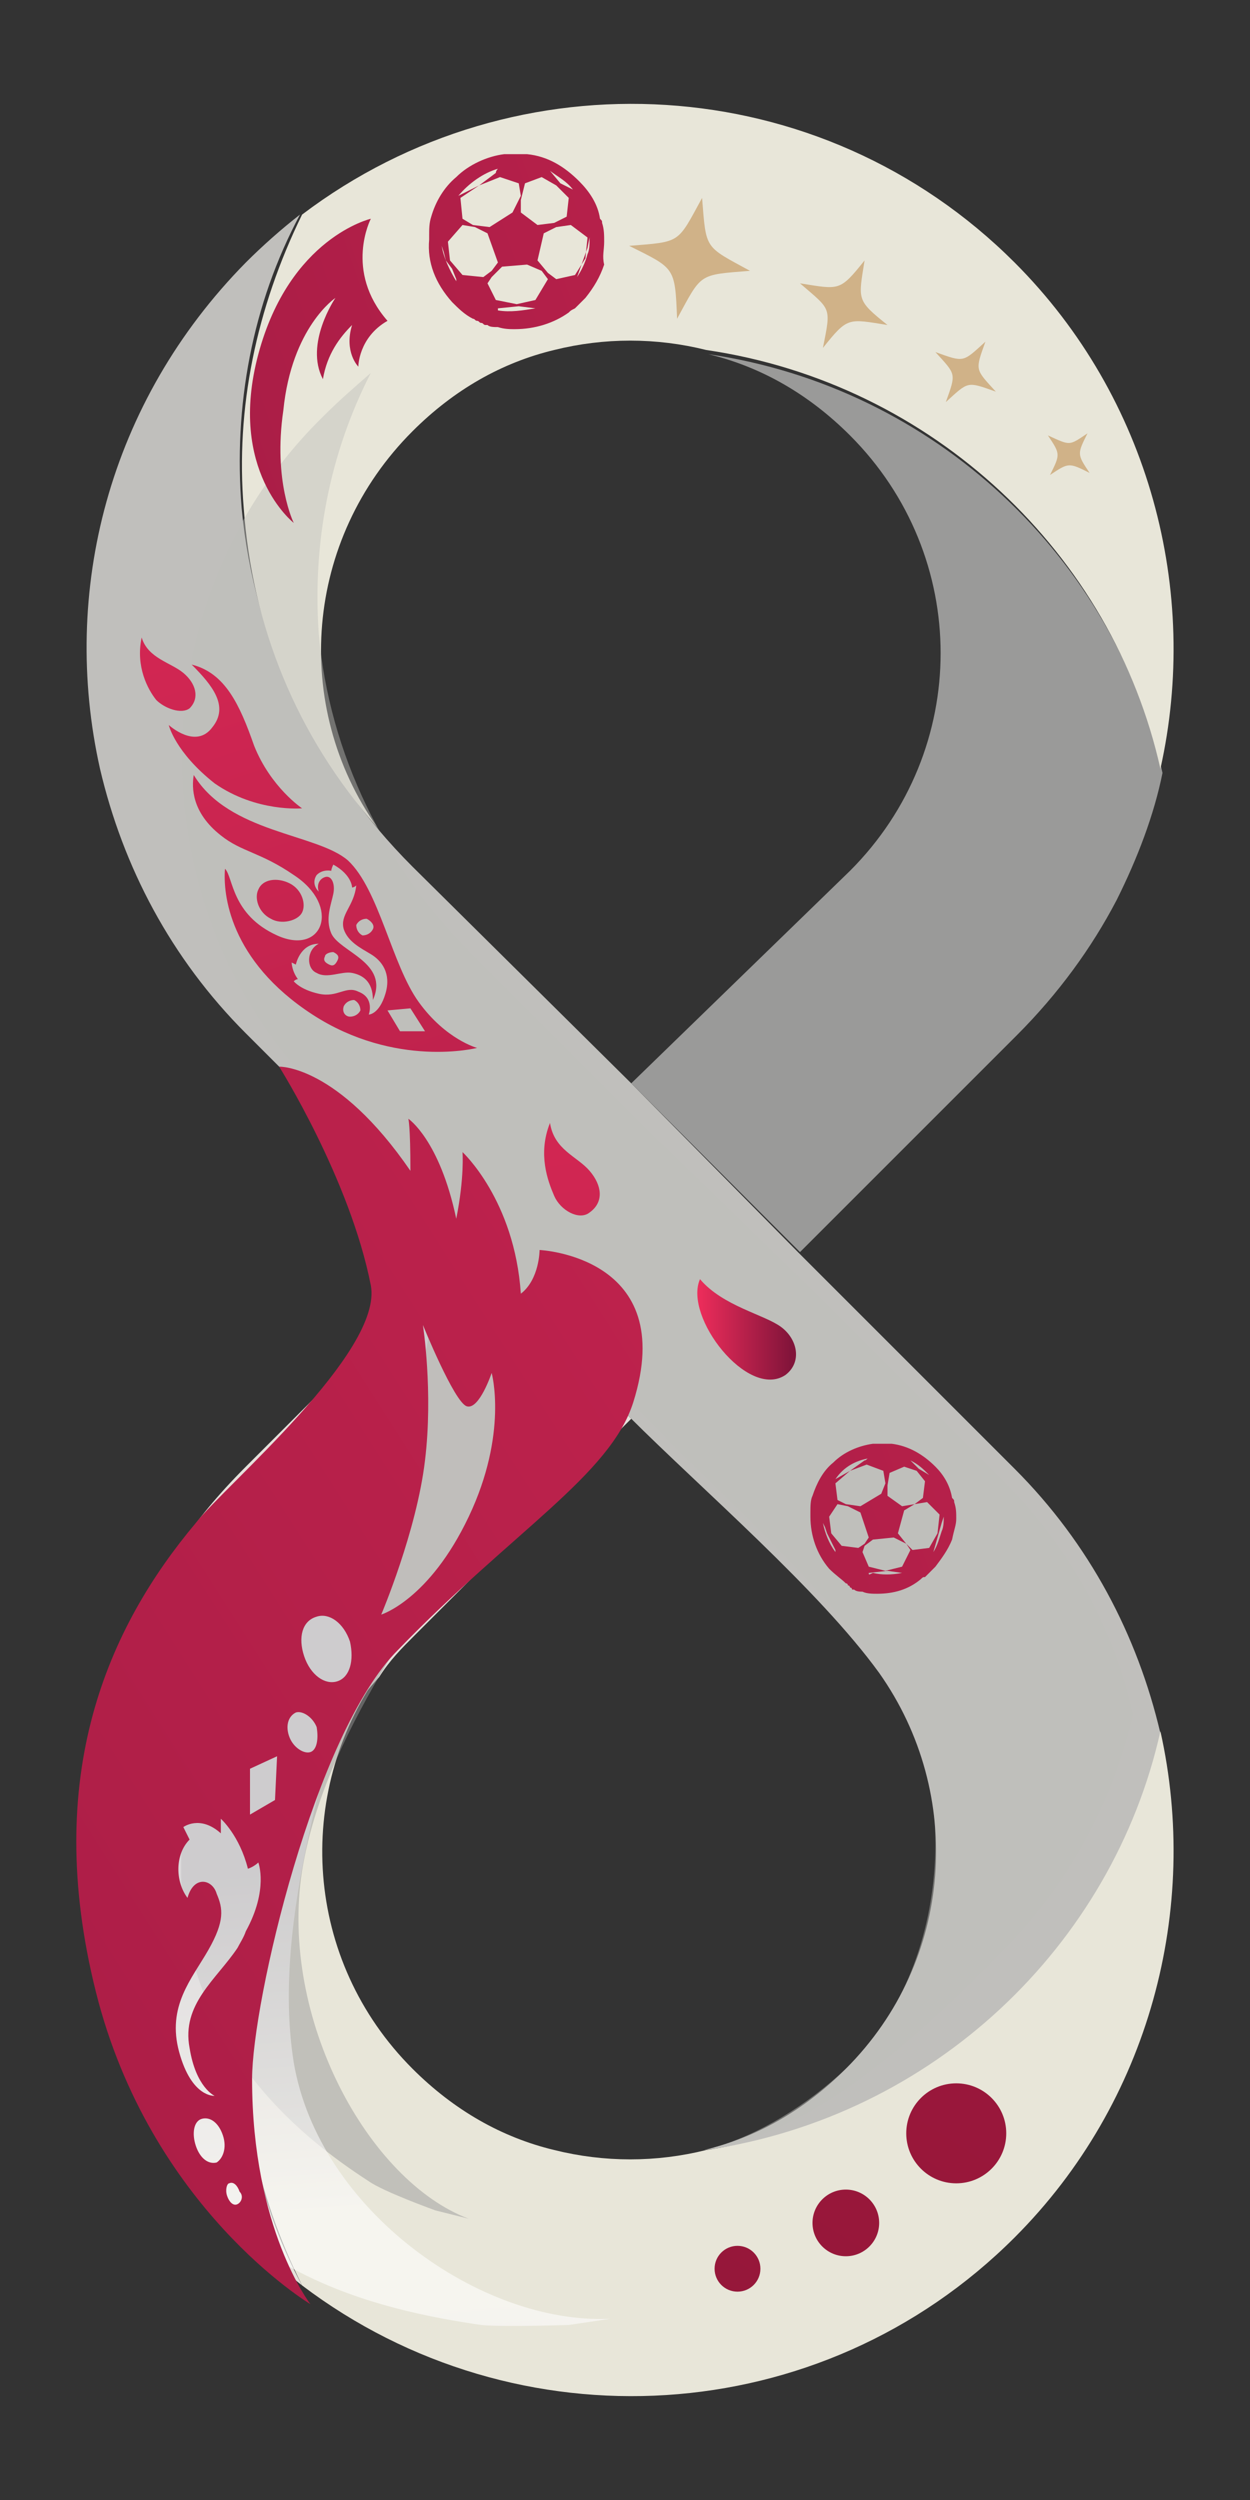
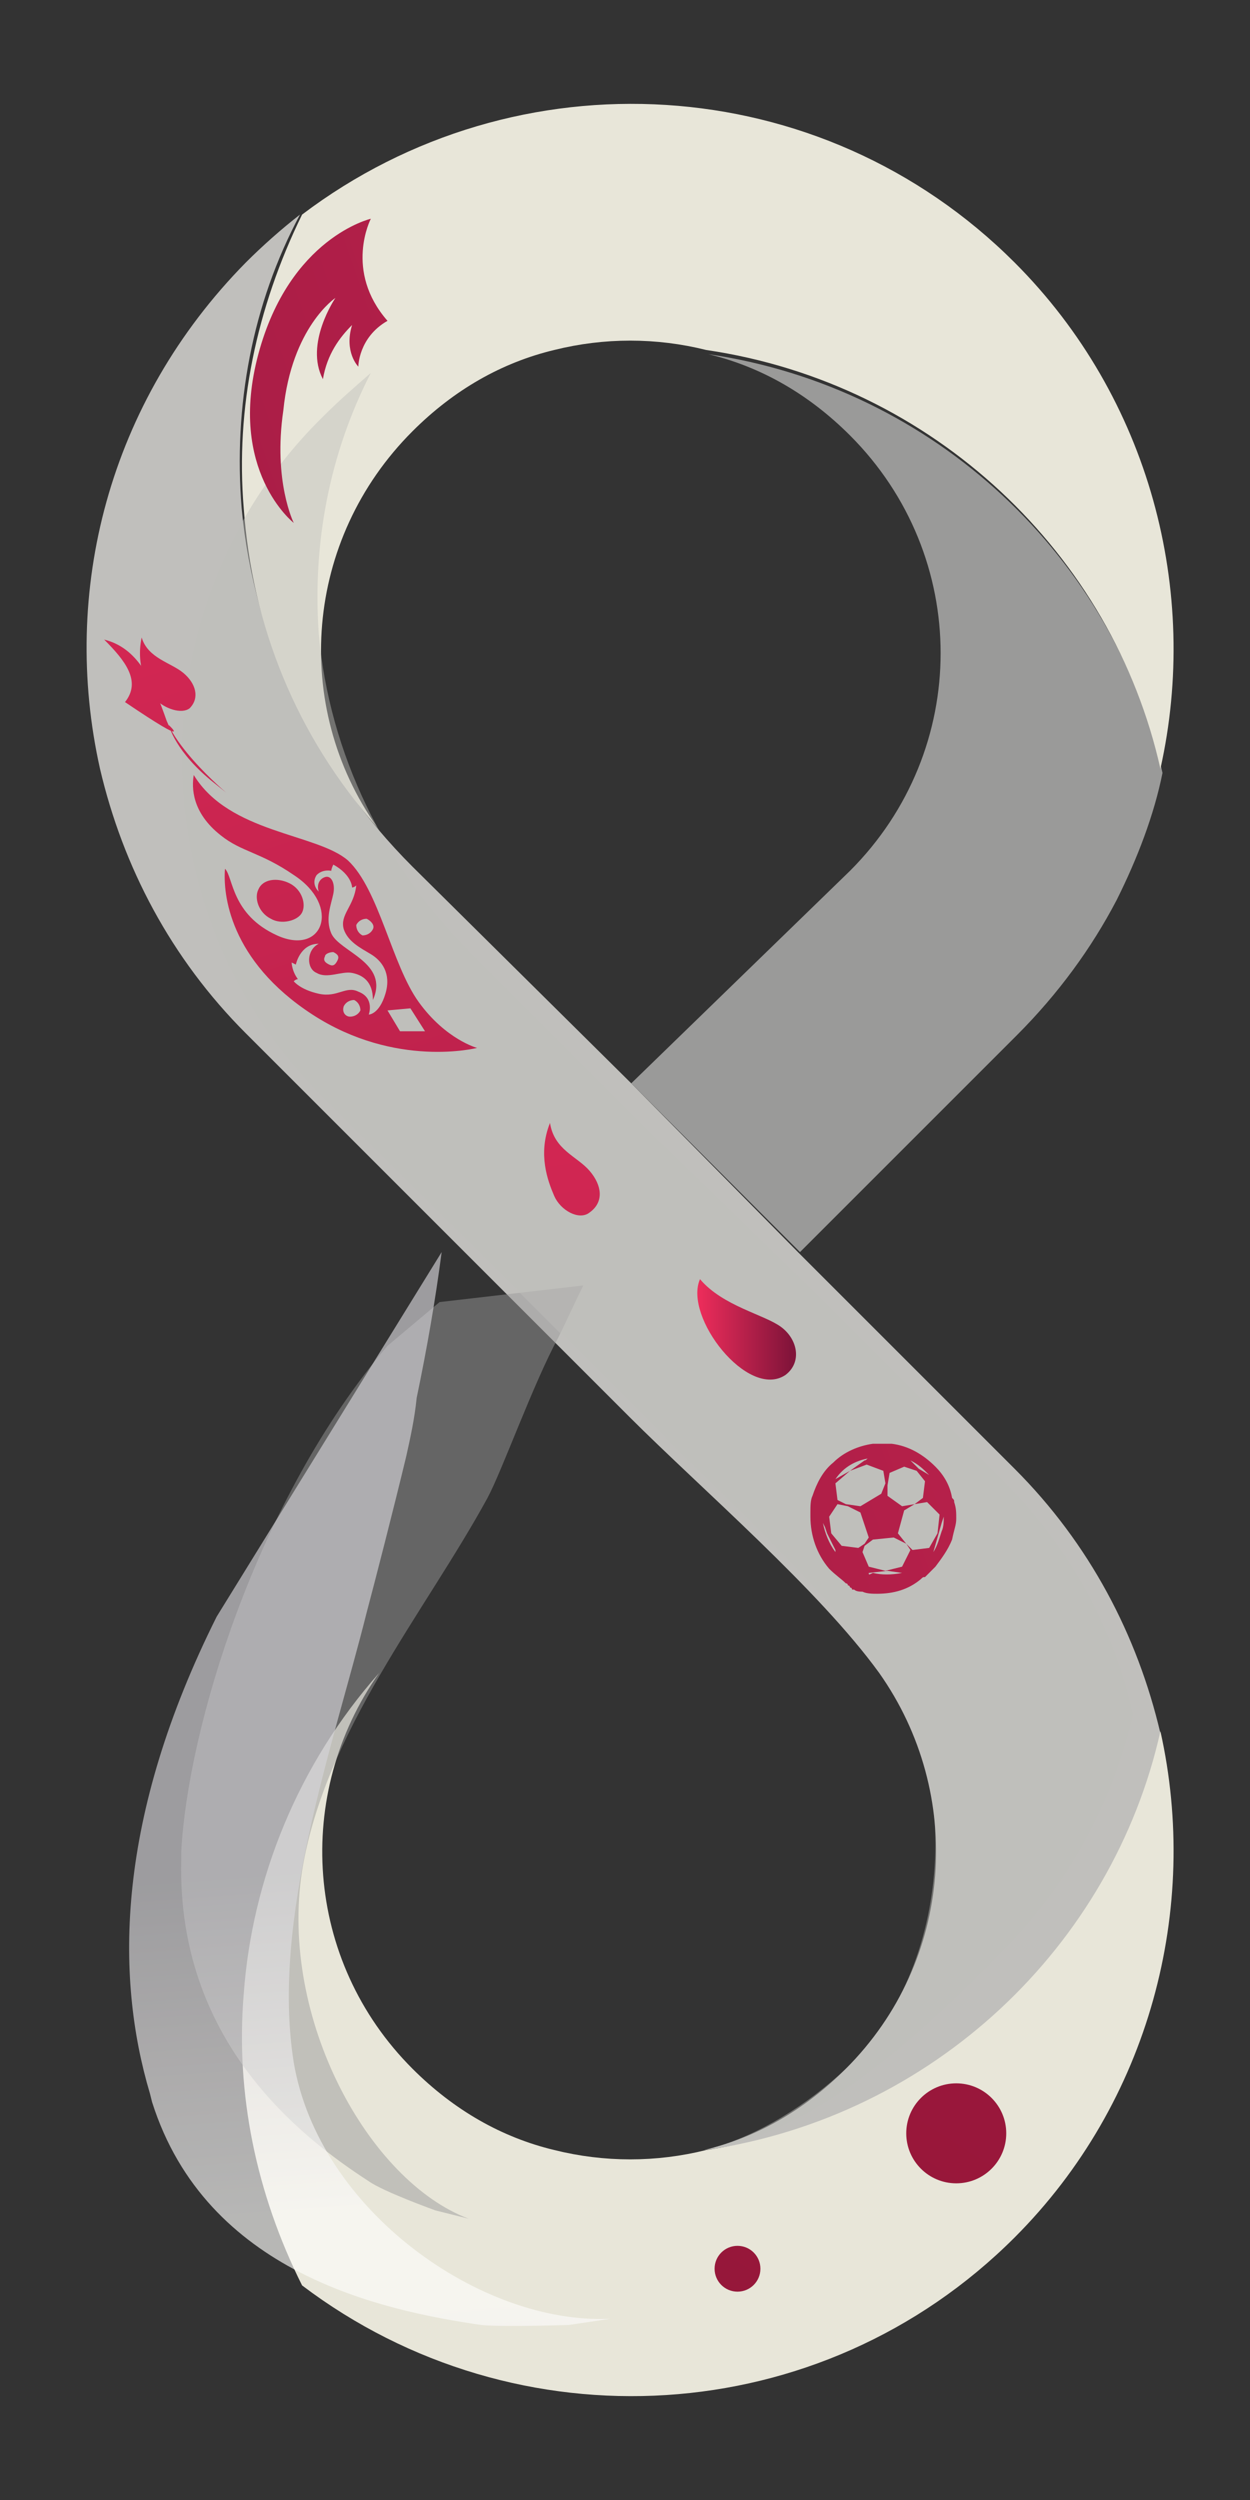
<svg xmlns="http://www.w3.org/2000/svg" version="1.1" id="Layer_1" x="0px" y="0px" viewBox="0 0 60 120" style="enable-background:new 0 0 60 120;" xml:space="preserve">
  <rect x="0" y="0" width="60" height="120" fill="#333333" stroke="none" />
  <style type="text/css">
	.st0{fill:#E5E1DC;}
	.st1{fill:#9A9A99;}
	.st2{fill:#C0BFBC;}
	.st3{fill:#E8E6D9;}
	.st4{opacity:0.49;}
	.st5{opacity:0.45;fill:#C0BFBC;enable-background:new    ;}
	.st6{fill:url(#SVGID_1_);}
	.st7{opacity:0.65;}
	.st8{fill:url(#path1282_1_);}
	.st9{fill:url(#SVGID_2_);}
	.st10{fill:url(#SVGID_3_);}
	.st11{fill:url(#SVGID_4_);}
	.st12{fill:url(#SVGID_5_);}
	.st13{fill:url(#SVGID_6_);}
	.st14{fill:#D0B288;}
	.st15{fill:url(#SVGID_7_);}
	.st16{fill:url(#SVGID_8_);}
	.st17{fill:url(#SVGID_9_);}
	.st18{fill:url(#SVGID_10_);}
	.st19{fill:url(#SVGID_11_);}
	.st20{fill:url(#SVGID_12_);}
	.st21{fill:url(#SVGID_13_);}
</style>
  <g>
    <g>
-       <path class="st0" d="M19.9,78.5l10.4-10.4L22.2,60L11.8,70.4C9,73.2,7.9,75.3,7.1,77c-1,2-1.8,4.1-2.2,6.1    c-1.9,8.5,0.4,17.6,7,24.3c0.8,0.8,1.7,1.6,2.6,2.3c-2.3-4.3-3.2-9.2-2.8-14c0.4-5.5,2.6-10.9,6.5-15.2    C18.7,79.7,19.3,79.1,19.9,78.5z" />
      <path class="st1" d="M30.3,52l8.1,8.1l10.4-10.4c2-2,3.6-4.2,4.8-6.5c1-2,1.8-4.1,2.2-6.1c-2.3-10.3-10.9-18.5-21.8-20.1    c2.5,0.6,4.8,1.9,6.8,3.9c5.8,5.8,5.8,15.1,0,20.9L30.3,52z" />
    </g>
    <path class="st2" d="M38.3,60.1l10.4,10.4c3.6,3.6,5.9,8,7,12.7c-1.1,4.9-3.5,9.2-6.9,12.5c-3.9,4-9.2,6.8-15,7.5   c2.5-0.6,4.8-1.9,6.8-3.9c5.2-5.2,5.7-13.2,1.6-19c-2.9-4-8.5-8.8-12-12.3L22.2,60L11.8,49.6c-3.6-3.6-5.9-8-7-12.7   c-1.9-8.5,0.4-17.6,7-24.3c0.8-0.8,1.7-1.6,2.6-2.3c-2.3,4.3-3.2,9.2-2.8,14.1c0.6,6.5,3.6,12.6,8.2,17.2L30.3,52L38.3,60.1z" />
    <path class="st3" d="M11.7,24.4c-0.4-4.8,0.6-9.6,2.8-14.1c10.3-7.8,24.9-7,34.2,2.3c6.5,6.5,8.9,15.8,7,24.3   c-2.3-10.3-10.9-18.5-21.8-20.1c-2.4-0.6-4.9-0.6-7.3,0c-2.5,0.6-4.8,1.9-6.8,3.9c-5.2,5.2-5.8,13.2-1.7,19   C14.2,35.3,12.1,30,11.7,24.4z" />
    <path class="st3" d="M11.7,95.7c-0.4,4.8,0.6,9.6,2.8,14c10.3,7.8,24.9,7,34.2-2.3c6.5-6.5,8.9-15.8,7-24.3   c-2.3,10.3-10.9,18.5-21.8,20.1c-2.4,0.6-4.9,0.6-7.3,0c-2.5-0.6-4.8-1.9-6.8-3.9c-5.2-5.2-5.7-13.2-1.6-19   C14.3,84.7,12.1,90.2,11.7,95.7z" />
    <g id="g1292-7_2_" class="st4">
      <g>
        <g id="g1290-2_9_">
          <g id="g1288-2_9_">
            <g id="g1286_9_">
              <g id="g1284_9_">
                <path id="path1282_10_" class="st1" d="M28,61.7L28,61.7c-0.4,0.8-0.8,1.7-1.2,2.5l0,0c-1.2,2.2-2.7,6.4-3.4,7.7         c-3,5.5-7.8,11.2-8.9,17.9c-1.1,7.1,3.2,14.9,8,16.7l-1.6-0.4c0,0-2.5-0.9-3.2-1.4c-3.4-2.2-9.2-6.8-9-15.4l0,0v-0.4         c0.3-5.9,3.6-16.9,9.9-24.3l2.5-2.1" />
              </g>
            </g>
          </g>
        </g>
      </g>
    </g>
    <path class="st5" d="M39,61.9l9.2,9.2c3.2,3.2,5.3,7.1,6.2,11.2c-1,4.3-3.1,8.1-6.1,11.2c-3.5,3.6-9,8.9-14.1,9.6   c2.2-0.6,4.6-2.1,6.4-3.8c5.2-4.8,5.7-14.6,1.4-19.5C39.6,76.3,35,72.1,31.9,69l-7.1-7.1l-9.3-9.2c-3.2-3.2-5.3-7.1-6.2-11.2   c-1.7-7.5,0.3-15.7,6.2-21.5c0.8-0.8,1.5-1.4,2.3-2.1c-2,3.9-2.8,8.2-2.5,12.5c0.5,5.8,3.2,11.2,7.2,15.2l9.2,9.2L39,61.9z" />
    <linearGradient id="SVGID_1_" gradientUnits="userSpaceOnUse" x1="85.088" y1="125.671" x2="-67.392" y2="28.818" gradientTransform="matrix(0.973 0.23 0.23 -0.973 2.35 86.536)">
      <stop offset="0" style="stop-color:#EE2D5B" />
      <stop offset="0.966" style="stop-color:#82143A" />
    </linearGradient>
    <path class="st6" d="M14.1,25.1c0,0-3.2-2.5-1.7-8.1s5.4-6.5,5.4-6.5s-1.3,2.5,0.8,4.9c-1.4,0.8-1.4,2.2-1.4,2.2s-0.7-0.7-0.3-2   c-0.6,0.6-1.2,1.4-1.4,2.6c-0.9-1.7,0.6-3.9,0.6-3.9s-2.1,1.4-2.5,5.4C13.1,23.1,14.1,25.1,14.1,25.1z" />
    <g id="g1292-7_00000047050894582870837810000002240072560896281229_" class="st7">
      <g id="g1290-2_00000106119667766636437040000005148565973573393321_">
        <g id="g1288-2_00000078007555847019302750000017195613027184726915_">
          <g id="g1286_00000146488968158738362780000007633569251529020036_">
            <g id="g1284_00000060012433711581024740000014986791967619686076_">
              <linearGradient id="path1282_1_" gradientUnits="userSpaceOnUse" x1="-2277.278" y1="965.849" x2="-2276.848" y2="965.849" gradientTransform="matrix(-3.942 -57.263 57.263 -3.942 -64265.641 -126482.305)">
                <stop offset="0" style="stop-color:#F9F8F7" />
                <stop offset="0.149" style="stop-color:#FDFDFB" />
                <stop offset="0.342" style="stop-color:#FDFDFB" />
                <stop offset="0.633" style="stop-color:#EDEBEC" />
                <stop offset="1" style="stop-color:#D5D4D8" />
              </linearGradient>
              <path id="path1282_2_" class="st8" d="M21.2,60.1c-0.3,2.3-0.7,4.6-1.2,7l0,0c-0.1,1-0.3,1.9-0.5,2.8l0,0        c-0.6,2.5-1.5,6-1.9,7.5c-1.6,6.4-4.6,14.7-3.5,21.6c1.2,7.1,9,12.6,15.2,12.3l-2,0.3c0,0-3.2,0.1-4.2,0        c-4.8-0.7-13.2-2.5-15.8-10.7l0,0l-0.1-0.4c-1.7-5.7-1.6-13.3,3.2-22.9l0,0" />
            </g>
          </g>
        </g>
      </g>
    </g>
    <linearGradient id="SVGID_2_" gradientUnits="userSpaceOnUse" x1="85.475" y1="129.47" x2="-67.006" y2="32.617" gradientTransform="matrix(0.973 0.23 0.23 -0.973 2.35 86.536)">
      <stop offset="0" style="stop-color:#EE2D5B" />
      <stop offset="0.966" style="stop-color:#82143A" />
    </linearGradient>
-     <path class="st9" d="M29,11.6c0-0.3,0-0.6-0.1-0.9l0,0l0,0c0-0.1,0-0.1-0.1-0.2c-0.1-0.7-0.5-1.3-1-1.8c-0.7-0.7-1.5-1.2-2.5-1.3   l0,0c-0.1,0-0.1,0-0.2,0l0,0c0,0,0,0-0.1,0H25c0,0,0,0-0.1,0l0,0c-0.1,0-0.1,0-0.1,0l0,0h-0.1c-0.1,0-0.1,0-0.1,0l0,0h-0.1   c-0.1,0-0.1,0-0.1,0l0,0h-0.1h-0.1c-0.8,0.1-1.7,0.5-2.3,1.1c-0.6,0.5-1,1.2-1.2,1.9c-0.1,0.3-0.1,0.6-0.1,0.9l0,0v0.1l0,0   c0,0,0,0,0,0.1c-0.1,1.1,0.3,2.1,1.1,3c0.3,0.3,0.6,0.6,1,0.8c0.1,0,0.1,0.1,0.2,0.1l0,0c0.1,0,0.1,0.1,0.2,0.1l0,0   c0.1,0,0.1,0.1,0.2,0.1h0.1l0,0c0.1,0.1,0.3,0.1,0.5,0.1c0.3,0.1,0.6,0.1,0.8,0.1c1,0,1.9-0.3,2.6-0.8l0,0c0.1-0.1,0.1-0.1,0.3-0.2   l0.1-0.1c0,0,0,0,0.1-0.1l0,0l0,0l0.1-0.1c0.1-0.1,0.1-0.1,0.1-0.1l0.1-0.1l0,0c0.4-0.5,0.7-1,0.9-1.6C28.9,12.3,29,12,29,11.6z    M23.9,14.8l1-0.1l0.8,0.1c-0.6,0.1-1.2,0.2-1.8,0.1C23.9,14.9,23.9,14.9,23.9,14.8L23.9,14.8z M24.8,14.6l-1-0.2l-0.4-0.8l0.2-0.3   l0.5-0.5l1.2-0.1L26,13l0.3,0.4l-0.6,1L24.8,14.6z M21.7,12.9l0.2,0.5v0.1c-0.3-0.5-0.6-1.1-0.7-1.7l0.1,0.3l0,0l0.1,0.4L21.7,12.9   L21.7,12.9z M23.8,8.3L23,8.9l-1,0.5l0,0c0.5-0.6,1.2-1.1,1.9-1.3C23.9,8.1,23.8,8.2,23.8,8.3z M27.5,9.1l-0.6-0.3l-0.5-0.6   C26.8,8.5,27.2,8.7,27.5,9.1L27.5,9.1z M26.7,8.9l0.6,0.6l-0.1,0.9l-0.6,0.3l-0.8,0.1L25,10.2V9.6l0.2-0.8l0.8-0.3L26.7,8.9z    M24.6,10.2l-1.1,0.7l-0.8-0.1l-0.5-0.3l-0.1-1L23,8.9l1-0.4l0.9,0.3l0.1,0.6L24.6,10.2z M22.2,10.8l0.6,0.1l0.6,0.3l0.5,1.4   L23.6,13l-0.4,0.3l-1-0.1l-0.6-0.7l-0.1-0.9L22.2,10.8z M26.1,11.2l0.6-0.3l0.7-0.1l0.8,0.6l-0.1,1l-0.5,0.8l-0.9,0.2l-0.4-0.3   l-0.5-0.6L26.1,11.2z M28.2,11.9l0.1-0.5c0,0.3,0,0.6-0.1,0.8c-0.1,0.4-0.3,0.8-0.5,1.1l0,0L28.2,11.9L28.2,11.9z" />
    <linearGradient id="SVGID_3_" gradientUnits="userSpaceOnUse" x1="350.36" y1="149.524" x2="237.921" y2="78.105" gradientTransform="matrix(0.247 -0.969 -0.969 -0.247 55.281 375.204)">
      <stop offset="0" style="stop-color:#EE2D5B" />
      <stop offset="0.966" style="stop-color:#82143A" />
    </linearGradient>
    <path class="st10" d="M9.1,34c0.5-0.5,0.3-1.2-0.3-1.7c-0.6-0.5-1.7-0.7-2-1.7c-0.3,1.4,0.3,2.5,0.7,3C7.9,34,8.7,34.3,9.1,34z" />
    <linearGradient id="SVGID_4_" gradientUnits="userSpaceOnUse" x1="351.289" y1="148.061" x2="238.85" y2="76.641" gradientTransform="matrix(0.247 -0.969 -0.969 -0.247 55.281 375.204)">
      <stop offset="0" style="stop-color:#EE2D5B" />
      <stop offset="0.966" style="stop-color:#82143A" />
    </linearGradient>
-     <path class="st11" d="M8.1,34.8c0,0,0.3,1.3,2.2,2.8c2,1.4,4.2,1.2,4.2,1.2s-1.5-1-2.3-3c-0.7-2-1.4-3.5-3-3.9c1,1,1.8,2,1,3   C9.4,36,8.1,34.8,8.1,34.8z" />
+     <path class="st11" d="M8.1,34.8c0,0,0.3,1.3,2.2,2.8s-1.5-1-2.3-3c-0.7-2-1.4-3.5-3-3.9c1,1,1.8,2,1,3   C9.4,36,8.1,34.8,8.1,34.8z" />
    <linearGradient id="SVGID_5_" gradientUnits="userSpaceOnUse" x1="354.356" y1="147.275" x2="233.58" y2="70.56" gradientTransform="matrix(0.247 -0.969 -0.969 -0.247 55.281 375.204)">
      <stop offset="0" style="stop-color:#EE2D5B" />
      <stop offset="0.966" style="stop-color:#82143A" />
    </linearGradient>
    <path class="st12" d="M10.6,40.1c1,0.8,1.9,0.8,3.5,1.9c2.3,1.5,1.4,3.9-0.8,2.9s-2.1-2.8-2.5-3.2c-0.1,1.2,0.2,4.4,4.2,7   c4,2.6,7.9,1.6,7.9,1.6s-1.5-0.4-2.8-2.2c-1.3-1.8-1.9-5.4-3.4-6.8c-1.5-1.3-5.7-1.3-7.4-4.1C9.2,37.8,9.2,39,10.6,40.1z    M16.5,48.3c0.1-0.2,0.3-0.3,0.5-0.3c0.2,0.1,0.3,0.3,0.3,0.5c-0.1,0.2-0.3,0.3-0.5,0.3S16.4,48.6,16.5,48.3z M20.4,49.5h-1.2   l-0.6-1l1.1-0.1L20.4,49.5z M17.9,44.6c-0.1,0.2-0.3,0.3-0.5,0.3c-0.2-0.1-0.3-0.3-0.3-0.5c0.1-0.2,0.3-0.3,0.5-0.3   C17.8,44.2,18,44.4,17.9,44.6z M16.9,42.6c0,0,0.1,0,0.2-0.1c-0.1,1-0.8,1.4-0.6,2.1c0.2,0.6,0.8,0.9,1.3,1.2   c0.5,0.3,1,0.9,0.7,1.9c-0.3,1-0.8,1-0.8,1s0.3-0.8-0.5-1.1c-0.6-0.3-1,0.3-1.9,0.1c-0.9-0.2-1.2-0.6-1.2-0.6s0.1-0.1,0.2-0.1   c-0.3-0.4-0.3-0.8-0.3-0.8l0.2,0.1c0,0,0.2-1,1.1-1c-0.6,0.3-0.6,1.2-0.1,1.4c0.5,0.3,1.2-0.1,1.7,0c0.5,0.1,1,0.4,1,1.3   c0.8-1.8-1.6-2.3-2-3.2c-0.3-0.7,0-1.4,0.1-1.9s-0.1-0.9-0.4-0.8c-0.3,0.1-0.4,0.4-0.3,0.7c-0.2-0.2-0.3-0.5-0.1-0.8   c0.3-0.3,0.7-0.2,0.7-0.2s0-0.1,0.1-0.3C16.9,42,16.9,42.6,16.9,42.6z M16,45.7c0.2,0.1,0.3,0.2,0.2,0.4c-0.1,0.2-0.2,0.3-0.4,0.2   c-0.2-0.1-0.3-0.2-0.2-0.4C15.6,45.8,15.8,45.7,16,45.7z" />
    <linearGradient id="SVGID_6_" gradientUnits="userSpaceOnUse" x1="353.123" y1="149.217" x2="232.346" y2="72.501" gradientTransform="matrix(0.247 -0.969 -0.969 -0.247 55.281 375.204)">
      <stop offset="0" style="stop-color:#EE2D5B" />
      <stop offset="0.966" style="stop-color:#82143A" />
    </linearGradient>
    <path class="st13" d="M13.9,42.4c0.6,0.3,0.8,1,0.6,1.4s-1,0.6-1.5,0.3c-0.6-0.3-0.8-1-0.6-1.4C12.6,42.2,13.3,42.1,13.9,42.4z" />
-     <path class="st14" d="M52.2,20.8c-0.5,1-0.5,1,0.1,1.9c-1-0.5-1-0.5-1.9,0.1c0.5-1,0.5-1-0.1-1.9C51.4,21.4,51.3,21.4,52.2,20.8   L52.2,20.8z M45.4,19.3L45.4,19.3c1.1-1,1-1,2.4-0.5c-1-1.1-1-1-0.5-2.4c-1.1,1-1,1-2.4,0.5C45.9,18,45.9,17.9,45.4,19.3L45.4,19.3   z M39.5,16.7L39.5,16.7c1.2-1.5,1.2-1.4,3.1-1.1c-1.5-1.2-1.4-1.2-1.1-3.1c-1.2,1.5-1.2,1.4-3.1,1.1C39.9,14.9,39.9,14.7,39.5,16.7   L39.5,16.7z M32.5,15.3L32.5,15.3c1.2-2.2,1-2.1,3.5-2.3c-2.2-1.2-2.1-1-2.3-3.5c-1.2,2.2-1,2.1-3.5,2.3   C32.4,12.9,32.4,12.8,32.5,15.3z" />
    <linearGradient id="SVGID_7_" gradientUnits="userSpaceOnUse" x1="140.516" y1="120.957" x2="-103.148" y2="-33.815" gradientTransform="matrix(1.018 -5.152145e-04 5.152145e-04 -1.016 -0.119 122.124)">
      <stop offset="0" style="stop-color:#EE2D5B" />
      <stop offset="0.966" style="stop-color:#82143A" />
    </linearGradient>
-     <path class="st15" d="M25.9,60c0,0,0,1.4-0.9,2.1c-0.3-4.5-2.8-6.8-2.8-6.8s0.1,1.2-0.3,3.2c-0.8-3.8-2.3-4.8-2.3-4.8   s0.1,0.3,0.1,2.5c-3.5-5.1-6.3-5-6.3-5s3.4,5.4,4.4,10.5c0.6,3.2-7,9.6-8.4,11.4C5.2,78.1,2,85.2,4.6,95.6s10.3,15,10.3,15   s-2.8-3.6-2.8-10.8c0-3.7,3-16.6,7-20.6c5.5-5.7,10.2-8.4,11.3-11.9C32.6,60.3,25.9,60,25.9,60z M11.4,105.8   c-0.2,0.1-0.4-0.1-0.5-0.4c-0.1-0.3,0-0.6,0.1-0.6c0.2-0.1,0.4,0.1,0.5,0.4C11.7,105.4,11.6,105.7,11.4,105.8z M10.4,103.8   c-0.4,0.1-0.8-0.2-1-0.8c-0.2-0.6-0.1-1.2,0.3-1.3c0.4-0.1,0.8,0.2,1,0.8C10.9,103.1,10.7,103.6,10.4,103.8z M11.8,92.7L11.8,92.7   c-0.1,0.3-0.3,0.6-0.4,0.8c-1,1.5-2.7,2.7-2.3,4.8c0.3,1.9,1.2,2.3,1.2,2.3s-1.1,0.1-1.7-2.1C8,96.3,9.2,95,10,93.6   c0.8-1.4,0.7-2,0.4-2.7C10.2,90.2,9.3,90,9,91.1c-0.6-0.8-0.6-2.1,0.1-2.8l-0.3-0.6c0,0,0.8-0.6,1.8,0.3v-0.7c0,0,0.9,0.8,1.3,2.4   c0.3-0.1,0.5-0.3,0.5-0.3S12.9,90.7,11.8,92.7z M13.2,86.4L12,87.1L12,84.9l1.3-0.6L13.2,86.4z M14.9,84.1c-0.3,0.1-0.8-0.2-1-0.7   c-0.2-0.5-0.1-1,0.3-1.2c0.3-0.1,0.8,0.2,1,0.7C15.3,83.5,15.2,84,14.9,84.1z M16.2,80.7c-0.6,0.2-1.3-0.3-1.6-1.2   c-0.3-0.9-0.1-1.7,0.6-1.9c0.6-0.2,1.3,0.3,1.6,1.2C17,79.7,16.8,80.5,16.2,80.7z M22.5,72.8c-1.9,4-4.2,4.7-4.2,4.7s1.7-4,2.1-7.4   c0.4-3.3-0.1-6.5-0.1-6.5s1.5,3.7,2.1,3.9c0.6,0.2,1.2-1.6,1.2-1.6S24.4,68.8,22.5,72.8z" />
    <linearGradient id="SVGID_8_" gradientUnits="userSpaceOnUse" x1="297.714" y1="146.331" x2="169.884" y2="65.135" gradientTransform="matrix(0.398 -0.918 -0.918 -0.398 37.051 347.865)">
      <stop offset="0" style="stop-color:#EE2D5B" />
      <stop offset="0.966" style="stop-color:#82143A" />
    </linearGradient>
    <path class="st16" d="M28.3,58.2c0.7-0.5,0.6-1.3,0-2c-0.6-0.7-1.7-1-1.9-2.3c-0.6,1.5-0.1,2.8,0.2,3.5   C26.9,58.1,27.8,58.6,28.3,58.2z" />
    <linearGradient id="SVGID_9_" gradientUnits="userSpaceOnUse" x1="33.458" y1="58.242" x2="38.118" y2="58.242" gradientTransform="matrix(1 0 0 -1 0 122)">
      <stop offset="0" style="stop-color:#EE2D5B" />
      <stop offset="0.966" style="stop-color:#82143A" />
    </linearGradient>
    <path class="st17" d="M37.7,66c0.8-0.6,0.6-1.7-0.2-2.3c-0.8-0.6-2.8-1-3.9-2.3C32.8,63.2,35.9,67.2,37.7,66z" />
    <linearGradient id="SVGID_10_" gradientUnits="userSpaceOnUse" x1="103.282" y1="65.478" x2="-24.046" y2="-15.399" gradientTransform="matrix(0.973 0.23 0.23 -0.973 2.35 86.536)">
      <stop offset="0" style="stop-color:#EE2D5B" />
      <stop offset="0.966" style="stop-color:#82143A" />
    </linearGradient>
    <path class="st18" d="M45.9,72.9c0-0.3,0-0.5-0.1-0.8l0,0l0,0c0-0.1,0-0.1-0.1-0.2c-0.1-0.6-0.4-1.1-0.8-1.5   c-0.6-0.6-1.3-1-2.1-1.1l0,0c-0.1,0-0.1,0-0.2,0l0,0c0,0,0,0-0.1,0h-0.1c0,0,0,0-0.1,0l0,0h-0.1l0,0h-0.1h-0.1l0,0h-0.1h-0.1l0,0   H42h-0.1c-0.7,0.1-1.4,0.4-1.9,0.9c-0.5,0.4-0.8,1-1,1.6c-0.1,0.2-0.1,0.5-0.1,0.8l0,0v0.1l0,0c0,0,0,0,0,0.1   c0,0.9,0.3,1.8,0.9,2.5c0.3,0.3,0.6,0.5,0.8,0.7c0.1,0,0.1,0.1,0.1,0.1l0,0c0.1,0,0.1,0.1,0.1,0.1l0,0c0.1,0,0.1,0.1,0.1,0.1h0.1   l0,0c0.1,0.1,0.3,0.1,0.4,0.1c0.2,0.1,0.5,0.1,0.7,0.1c0.8,0,1.5-0.2,2.1-0.7l0,0c0.1-0.1,0.1-0.1,0.2-0.1l0.1-0.1c0,0,0,0,0.1-0.1   l0,0l0,0l0.1-0.1l0.1-0.1l0.1-0.1l0,0c0.3-0.4,0.6-0.8,0.8-1.3C45.8,73.4,45.9,73.2,45.9,72.9z M41.7,75.5l0.9-0.1l0.7,0.1   c-0.5,0.1-1,0.1-1.4,0C41.7,75.6,41.7,75.6,41.7,75.5L41.7,75.5z M42.5,75.4l-0.8-0.2l-0.3-0.7l0.1-0.3l0.4-0.3l1-0.1l0.6,0.3   l0.2,0.3l-0.4,0.8L42.5,75.4z M39.9,74l0.2,0.4v0.1c-0.3-0.4-0.5-0.9-0.6-1.4l0.1,0.2l0,0l0.1,0.3L39.9,74L39.9,74z M41.5,70.1   l-0.7,0.5L40.1,71l0,0c0.4-0.6,1-0.9,1.6-1C41.6,70,41.6,70.1,41.5,70.1z M44.6,70.8l-0.5-0.3l-0.4-0.4   C44.1,70.3,44.3,70.5,44.6,70.8L44.6,70.8z M44,70.6l0.4,0.5l-0.1,0.8l-0.4,0.3l-0.6,0.1l-0.7-0.5v-0.5l0.1-0.6l0.7-0.3L44,70.6z    M42.3,71.7l-1,0.6l-0.7-0.1L40.2,72l-0.1-0.8l0.7-0.6l0.8-0.3l0.8,0.3l0.1,0.6L42.3,71.7z M40.2,72.2l0.5,0.1l0.6,0.3l0.4,1.2   l-0.2,0.3l-0.3,0.2l-0.8-0.1l-0.5-0.6l-0.1-0.8L40.2,72.2z M43.4,72.5l0.5-0.3l0.6-0.1l0.6,0.6L45,73.6l-0.4,0.7l-0.8,0.1l-0.3-0.3   l-0.4-0.5L43.4,72.5z M45.2,73.1l0.1-0.3c0,0.2,0,0.5-0.1,0.7c-0.1,0.3-0.2,0.7-0.4,1l0,0L45.2,73.1L45.2,73.1z" />
    <linearGradient id="SVGID_11_" gradientUnits="userSpaceOnUse" x1="306.548" y1="176.301" x2="-11.201" y2="-25.529" gradientTransform="matrix(0.903 -0.429 -0.429 -0.903 0.142 135.801)">
      <stop offset="0" style="stop-color:#ED1B51" />
      <stop offset="0.966" style="stop-color:#881636" />
    </linearGradient>
    <circle class="st19" cx="35.4" cy="108.9" r="1.1" />
    <linearGradient id="SVGID_12_" gradientUnits="userSpaceOnUse" x1="295.738" y1="165.683" x2="-6.582" y2="-26.346" gradientTransform="matrix(0.903 -0.429 -0.429 -0.903 0.142 135.801)">
      <stop offset="0" style="stop-color:#ED1B51" />
      <stop offset="0.966" style="stop-color:#881636" />
    </linearGradient>
-     <circle class="st20" cx="40.6" cy="106.7" r="1.6" />
    <linearGradient id="SVGID_13_" gradientUnits="userSpaceOnUse" x1="363.452" y1="206.064" x2="-19.311" y2="-37.061" gradientTransform="matrix(0.903 -0.429 -0.429 -0.903 0.142 135.801)">
      <stop offset="0" style="stop-color:#ED1B51" />
      <stop offset="0.966" style="stop-color:#881636" />
    </linearGradient>
    <circle class="st21" cx="45.9" cy="102.4" r="2.4" />
  </g>
</svg>